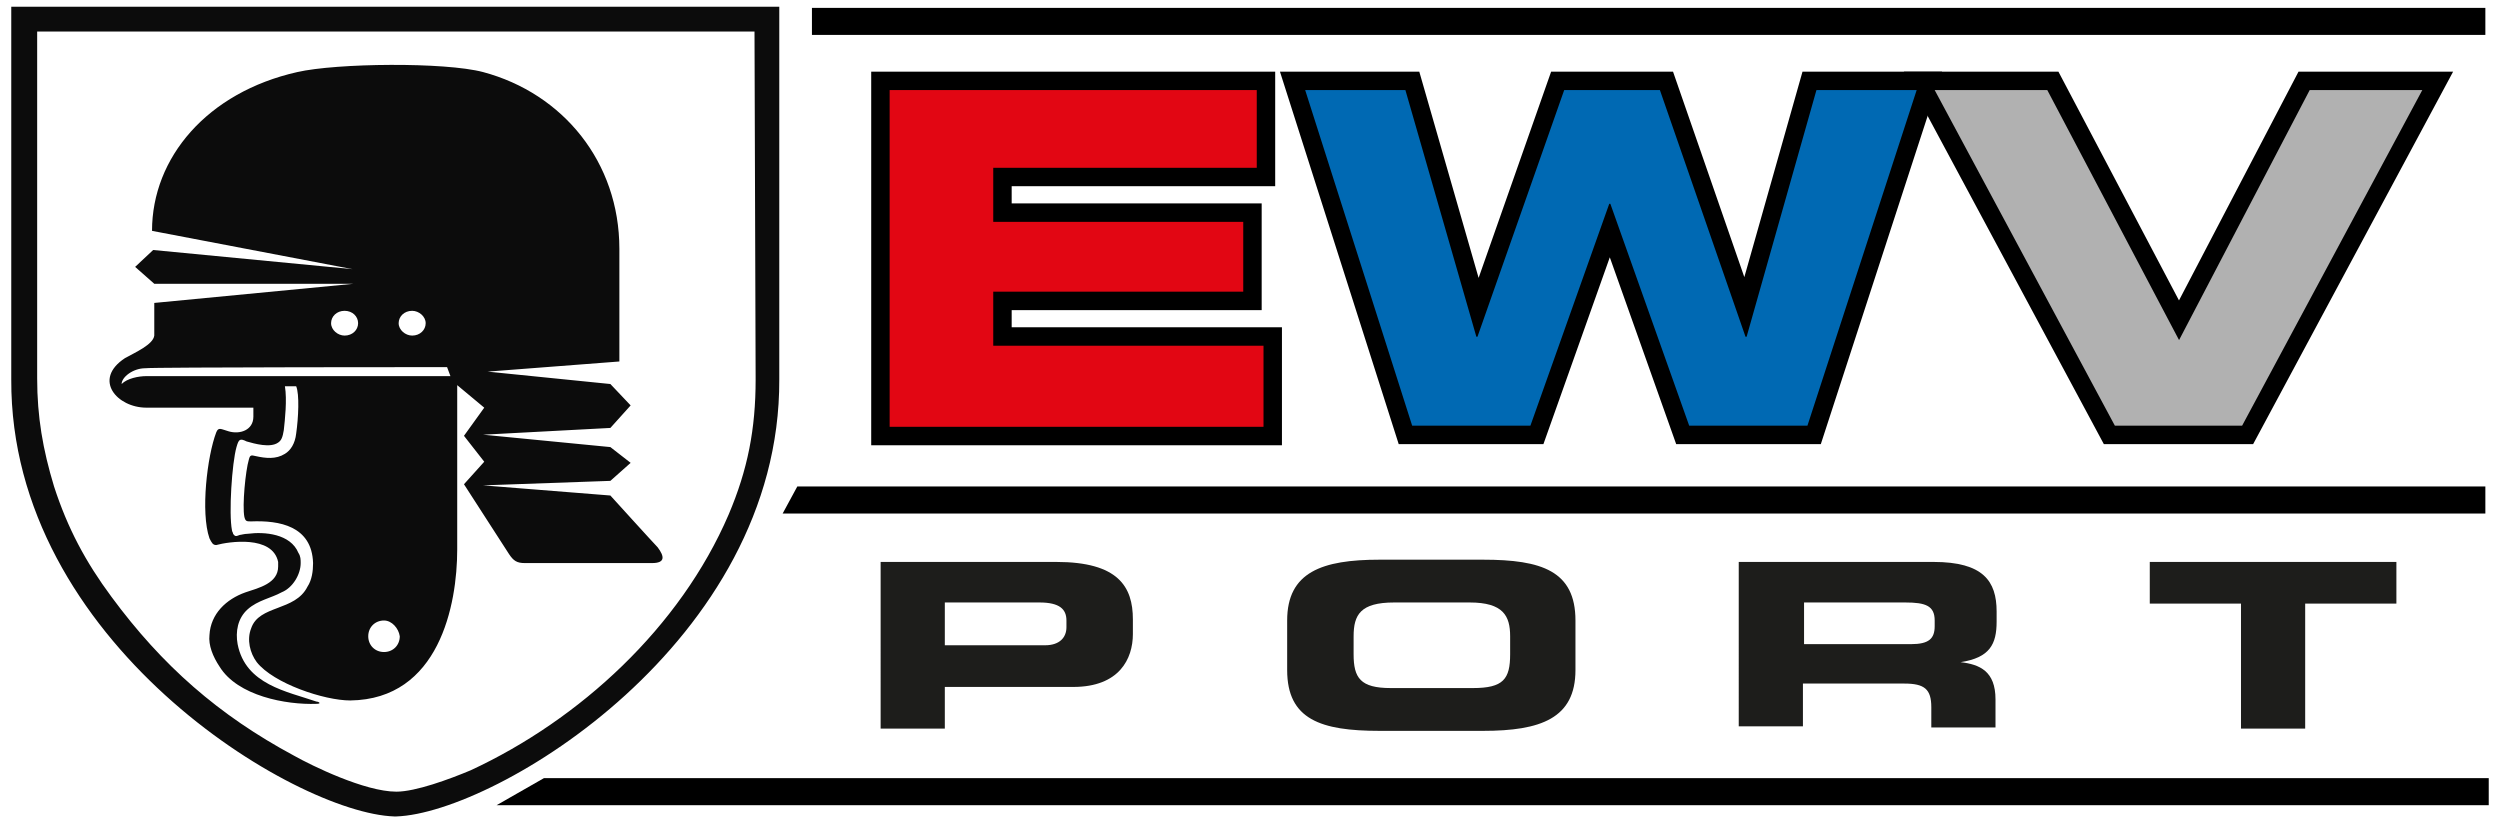
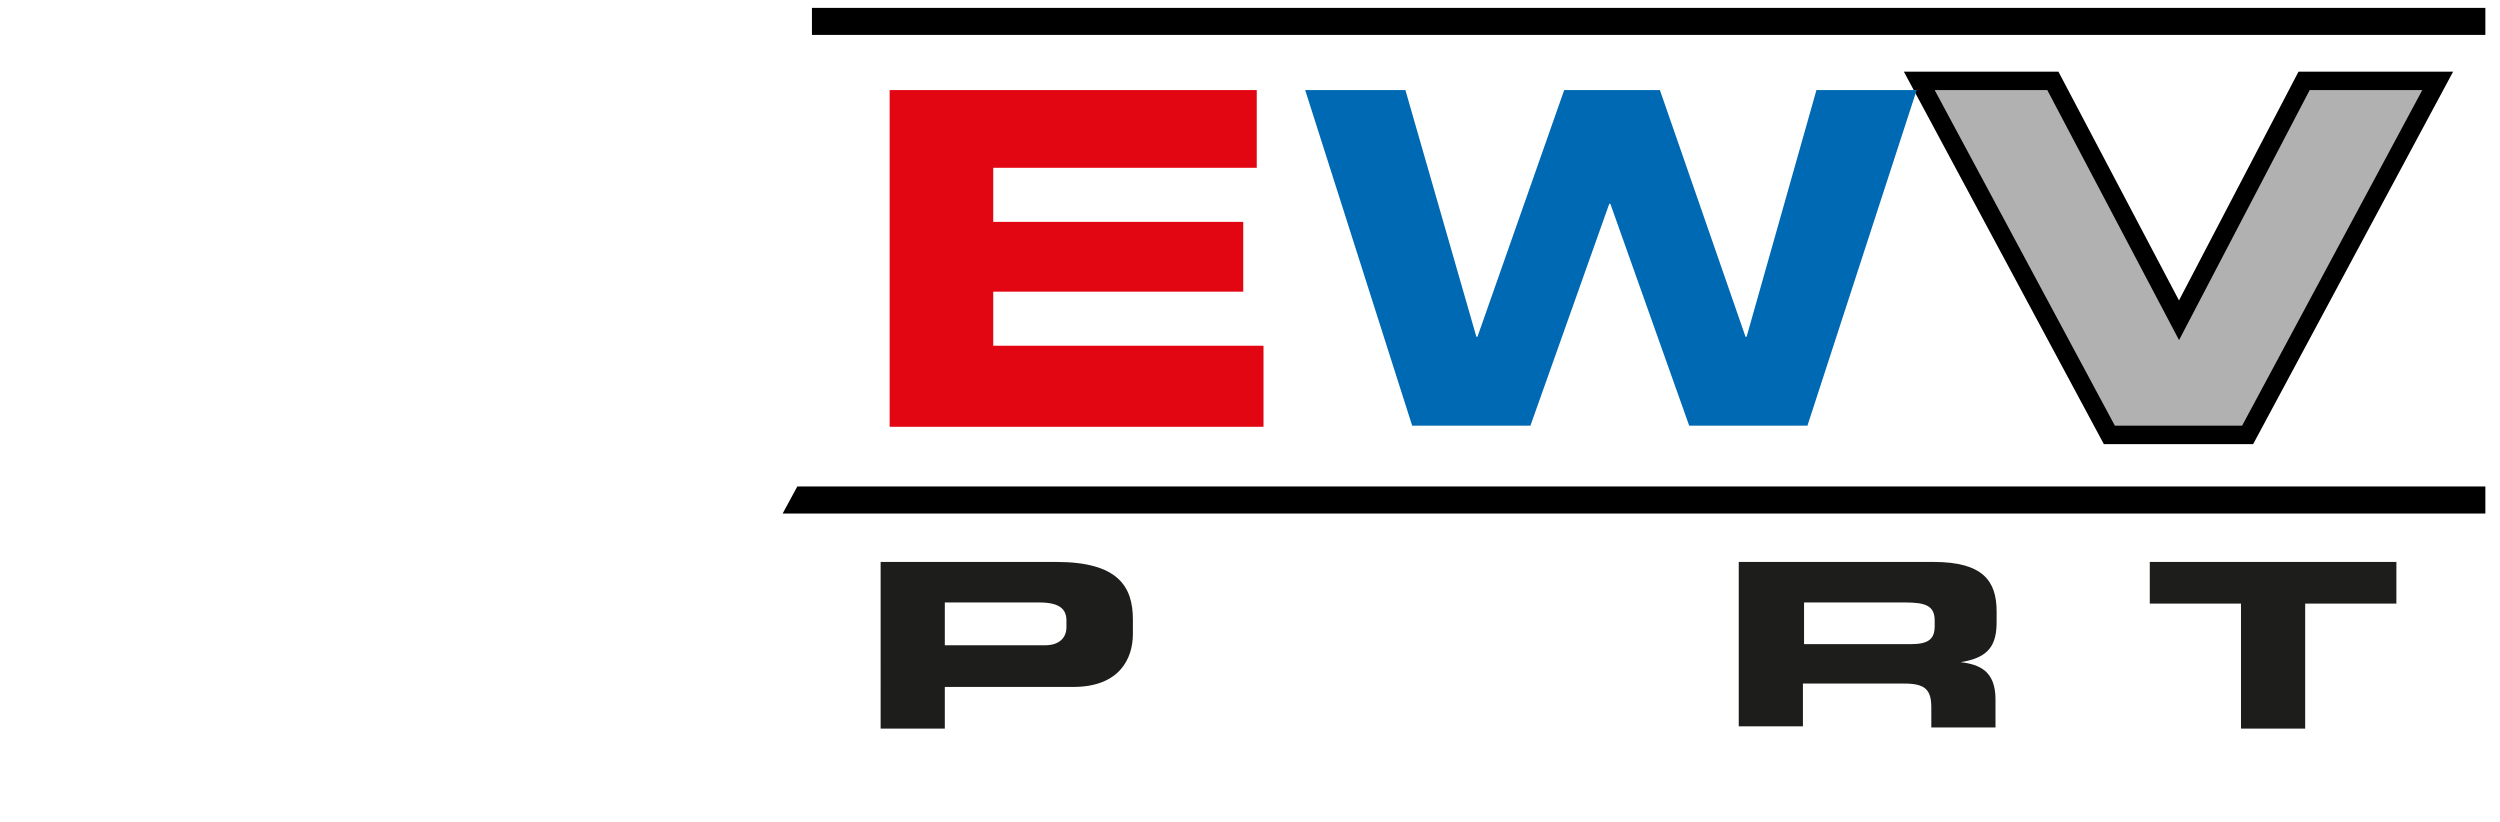
<svg xmlns="http://www.w3.org/2000/svg" version="1.1" baseProfile="basic" id="Ebene_1" x="0px" y="0px" viewBox="0 0 222 73" xml:space="preserve">
  <style type="text/css">
	.st0{fill:none;stroke:#000000;stroke-width:3.274;}
	.st1{fill-rule:evenodd;clip-rule:evenodd;fill:#0C0C0C;}
	.st2{fill:#1D1D1B;}
	.st3{fill:#E20613;}
	.st4{fill:#0069B3;}
	.st5{fill:#B1B1B1;}
</style>
  <g>
    <g>
-       <path class="st0" d="M79,8h32.6v6.9H88.2v4.8h22.2v6.2H88.2v4.8h24v7.2H79V8z" />
-       <path class="st0" d="M115.9,8h8.9l6.3,21.9h0.1L138.9,8h8.5l7.6,21.9h0.1L161.3,8h8.9l-9.7,29.8h-10.5l-7-19.7h-0.1l-7,19.7h-10.5    L115.9,8z" />
      <path class="st0" d="M171.8,8h10l11.7,22.2L205.1,8h10l-16,29.8h-11.3L171.8,8z" />
    </g>
-     <path class="st1" d="M13.7,26.9v2.9c-0.1,0.8-1.7,1.5-2.6,2c-2.9,1.9-0.7,4.4,1.9,4.4c0.2,0,9.5,0,9.5,0s0,0.7,0,0.8   c0,1.2-1.2,1.6-2.2,1.3l0,0c-0.7-0.2-0.9-0.4-1.1,0.1c-0.8,2.1-1.4,7.1-0.6,9.4c0.2,0.4,0.3,0.6,0.6,0.6c1.1-0.3,5-0.9,5.5,1.5   c0,0.1,0,0.3,0,0.4c0,1.5-1.7,1.9-2.9,2.3c-1.7,0.6-3.1,1.9-3.2,3.8l0,0c-0.1,0.9,0.3,1.9,0.9,2.8c1.6,2.6,5.9,3.4,8.6,3.3l0,0   c0,0,0,0,0,0c0.5,0,0.2-0.2,0-0.2c-2.6-0.9-6.3-1.5-7-5.1c-0.2-1.1,0-2.3,0.9-3.1c0.9-0.8,2.1-1,3-1.5c1-0.4,1.7-1.6,1.7-2.6   c0-0.3,0-0.6-0.2-0.9c-0.7-1.7-3-1.9-4.5-1.7c-0.3,0-0.6,0.1-0.7,0.1c-0.3,0.1-0.4,0.2-0.6-0.1c0-0.1-0.1-0.2-0.1-0.3   c-0.3-1.5,0-6,0.4-7.4c0.2-0.7,0.3-0.8,0.9-0.5c0.7,0.2,2.1,0.6,2.8,0.1c0.3-0.2,0.4-0.5,0.5-1.1c0.1-0.9,0.3-2.7,0.1-3.9   c0.2,0,1,0,1,0l0,0c0.3,0.7,0.2,2.8,0,4.2c-0.1,0.9-0.5,1.5-1,1.8c-0.8,0.5-1.7,0.4-2.6,0.2c0,0,0,0,0,0c-0.4-0.1-0.5-0.1-0.6,0.3   c-0.3,1-0.6,4.1-0.4,5.1c0.1,0.4,0.2,0.4,0.6,0.4l0,0c2.5-0.1,5.4,0.4,5.5,3.7c0,0.7-0.1,1.5-0.5,2.1c-1.1,2.2-4.3,1.6-5,3.7   c-0.4,1-0.1,2.2,0.5,3c1.5,1.9,6,3.4,8.3,3.4c7.9-0.1,9.5-8.5,9.5-13.4c0-0.2,0-14.6,0-14.6l2.4,2l-1.8,2.5l1.8,2.3l-1.8,2l4,6.2   c0.4,0.6,0.7,0.8,1.4,0.8c1.9,0,11.1,0,11.3,0c1.2,0,1.1-0.6,0.5-1.4c-0.3-0.3-4.2-4.6-4.2-4.6l-11.3-0.9l11.3-0.4l1.8-1.6   l-1.8-1.4l-11.3-1.1l11.3-0.6l1.8-2l-1.8-1.9L43.3,33l11.7-0.9c0-5,0-9.6,0-10c0-7.7-5-13.8-12.1-15.7c-3.4-0.9-13-0.8-16.5,0   C18.4,8.2,13.5,14,13.5,20.5c0,0,0,0,0,0l17.8,3.4l-17.7-1.7L12,23.7l1.7,1.5l17.7,0L13.7,26.9z M39.7,32.6l0.3,0.8   c0,0-26.8,0-27,0c-0.7,0-1.7,0.2-2.2,0.7c0,0,0,0,0,0l0,0c0-0.6,1-1.4,2.1-1.4C13.3,32.6,39.7,32.6,39.7,32.6z M1,0.6   c0,0,0,32.9,0,33.1C0.9,57,26.2,72.2,35,72.5h0c0,0,0.1,0,0.1,0c0,0,0.1,0,0.1,0c0,0,0,0,0,0c8.8-0.3,34.1-15.5,34-38.8V0.6H1z    M67,2.8H3.3v30.8c0,3.4,0.5,6.3,1.5,9.6C6,46.9,7.6,49.9,9.9,53c4.5,6.1,9.5,10.5,16.2,14.1c1.6,0.9,6.3,3.2,9.1,3.2   c1.7,0,4.7-1.1,6.6-1.9c9.7-4.5,18.6-12.7,22.9-22.7c1.7-4,2.4-7.6,2.4-12L67,2.8z M30.6,27.6c-0.7,0-1.2,0.5-1.2,1.1   c0,0.6,0.6,1.1,1.2,1.1c0.7,0,1.2-0.5,1.2-1.1C31.8,28.1,31.3,27.6,30.6,27.6z M36.6,27.6c-0.7,0-1.2,0.5-1.2,1.1   c0,0.6,0.6,1.1,1.2,1.1c0.7,0,1.2-0.5,1.2-1.1C37.8,28.1,37.2,27.6,36.6,27.6z M34.1,55.1c-0.8,0-1.4,0.6-1.4,1.4   c0,0.8,0.6,1.4,1.4,1.4c0.8,0,1.4-0.6,1.4-1.4C35.4,55.8,34.8,55.1,34.1,55.1z" />
    <g>
      <path class="st2" d="M78.2,49.9h15.6c5.5,0,6.8,2.2,6.8,5.1v1.3c0,2.2-1.2,4.7-5.3,4.7H83.9v3.7h-5.7V49.9z M83.9,57.3h8.9    c1.3,0,1.9-0.7,1.9-1.6v-0.6c0-1-0.6-1.6-2.4-1.6h-8.4V57.3z" />
-       <path class="st2" d="M114.3,55.1c0-4.3,3.1-5.4,8.2-5.4h9.2c5.2,0,8.2,1,8.2,5.4v4.4c0,4.3-3.1,5.4-8.2,5.4h-9.2    c-5.2,0-8.2-1-8.2-5.4V55.1z M120.2,58.1c0,2.1,0.6,3,3.3,3h7.3c2.7,0,3.3-0.8,3.3-3v-1.6c0-1.8-0.6-3-3.6-3h-6.7    c-3,0-3.6,1.1-3.6,3V58.1z" />
      <path class="st2" d="M154.4,49.9h17.3c4.4,0,5.6,1.7,5.6,4.4v0.9c0,2-0.6,3.2-3.2,3.6v0c1.7,0.2,3.1,0.8,3.1,3.3v2.5h-5.7v-1.8    c0-1.6-0.6-2.1-2.4-2.1h-9v3.8h-5.7V49.9z M160.2,57.2h9.5c1.6,0,2.1-0.5,2.1-1.6v-0.5c0-1.3-0.8-1.6-2.6-1.6h-9V57.2z" />
      <path class="st2" d="M190.9,49.9h21.9v3.7h-8.1v11.1h-5.7V53.6h-8.1V49.9z" />
    </g>
-     <polygon points="221,71.5 44.1,71.5 48.3,69.1 221,69.1  " />
    <rect x="72.1" y="0.7" width="148.6" height="2.4" />
    <polygon points="220.7,45.6 69.5,45.6 70.8,43.2 220.7,43.2  " />
    <g>
      <path class="st3" d="M79,8h32.6v6.9H88.2v4.8h22.2v6.2H88.2v4.8h24v7.2H79V8z" />
      <path class="st4" d="M115.9,8h8.9l6.3,21.9h0.1L138.9,8h8.5l7.6,21.9h0.1L161.3,8h8.9l-9.7,29.8h-10.5l-7-19.7h-0.1l-7,19.7h-10.5    L115.9,8z" />
      <path class="st5" d="M171.8,8h10l11.7,22.2L205.1,8h10l-16,29.8h-11.3L171.8,8z" />
    </g>
  </g>
</svg>